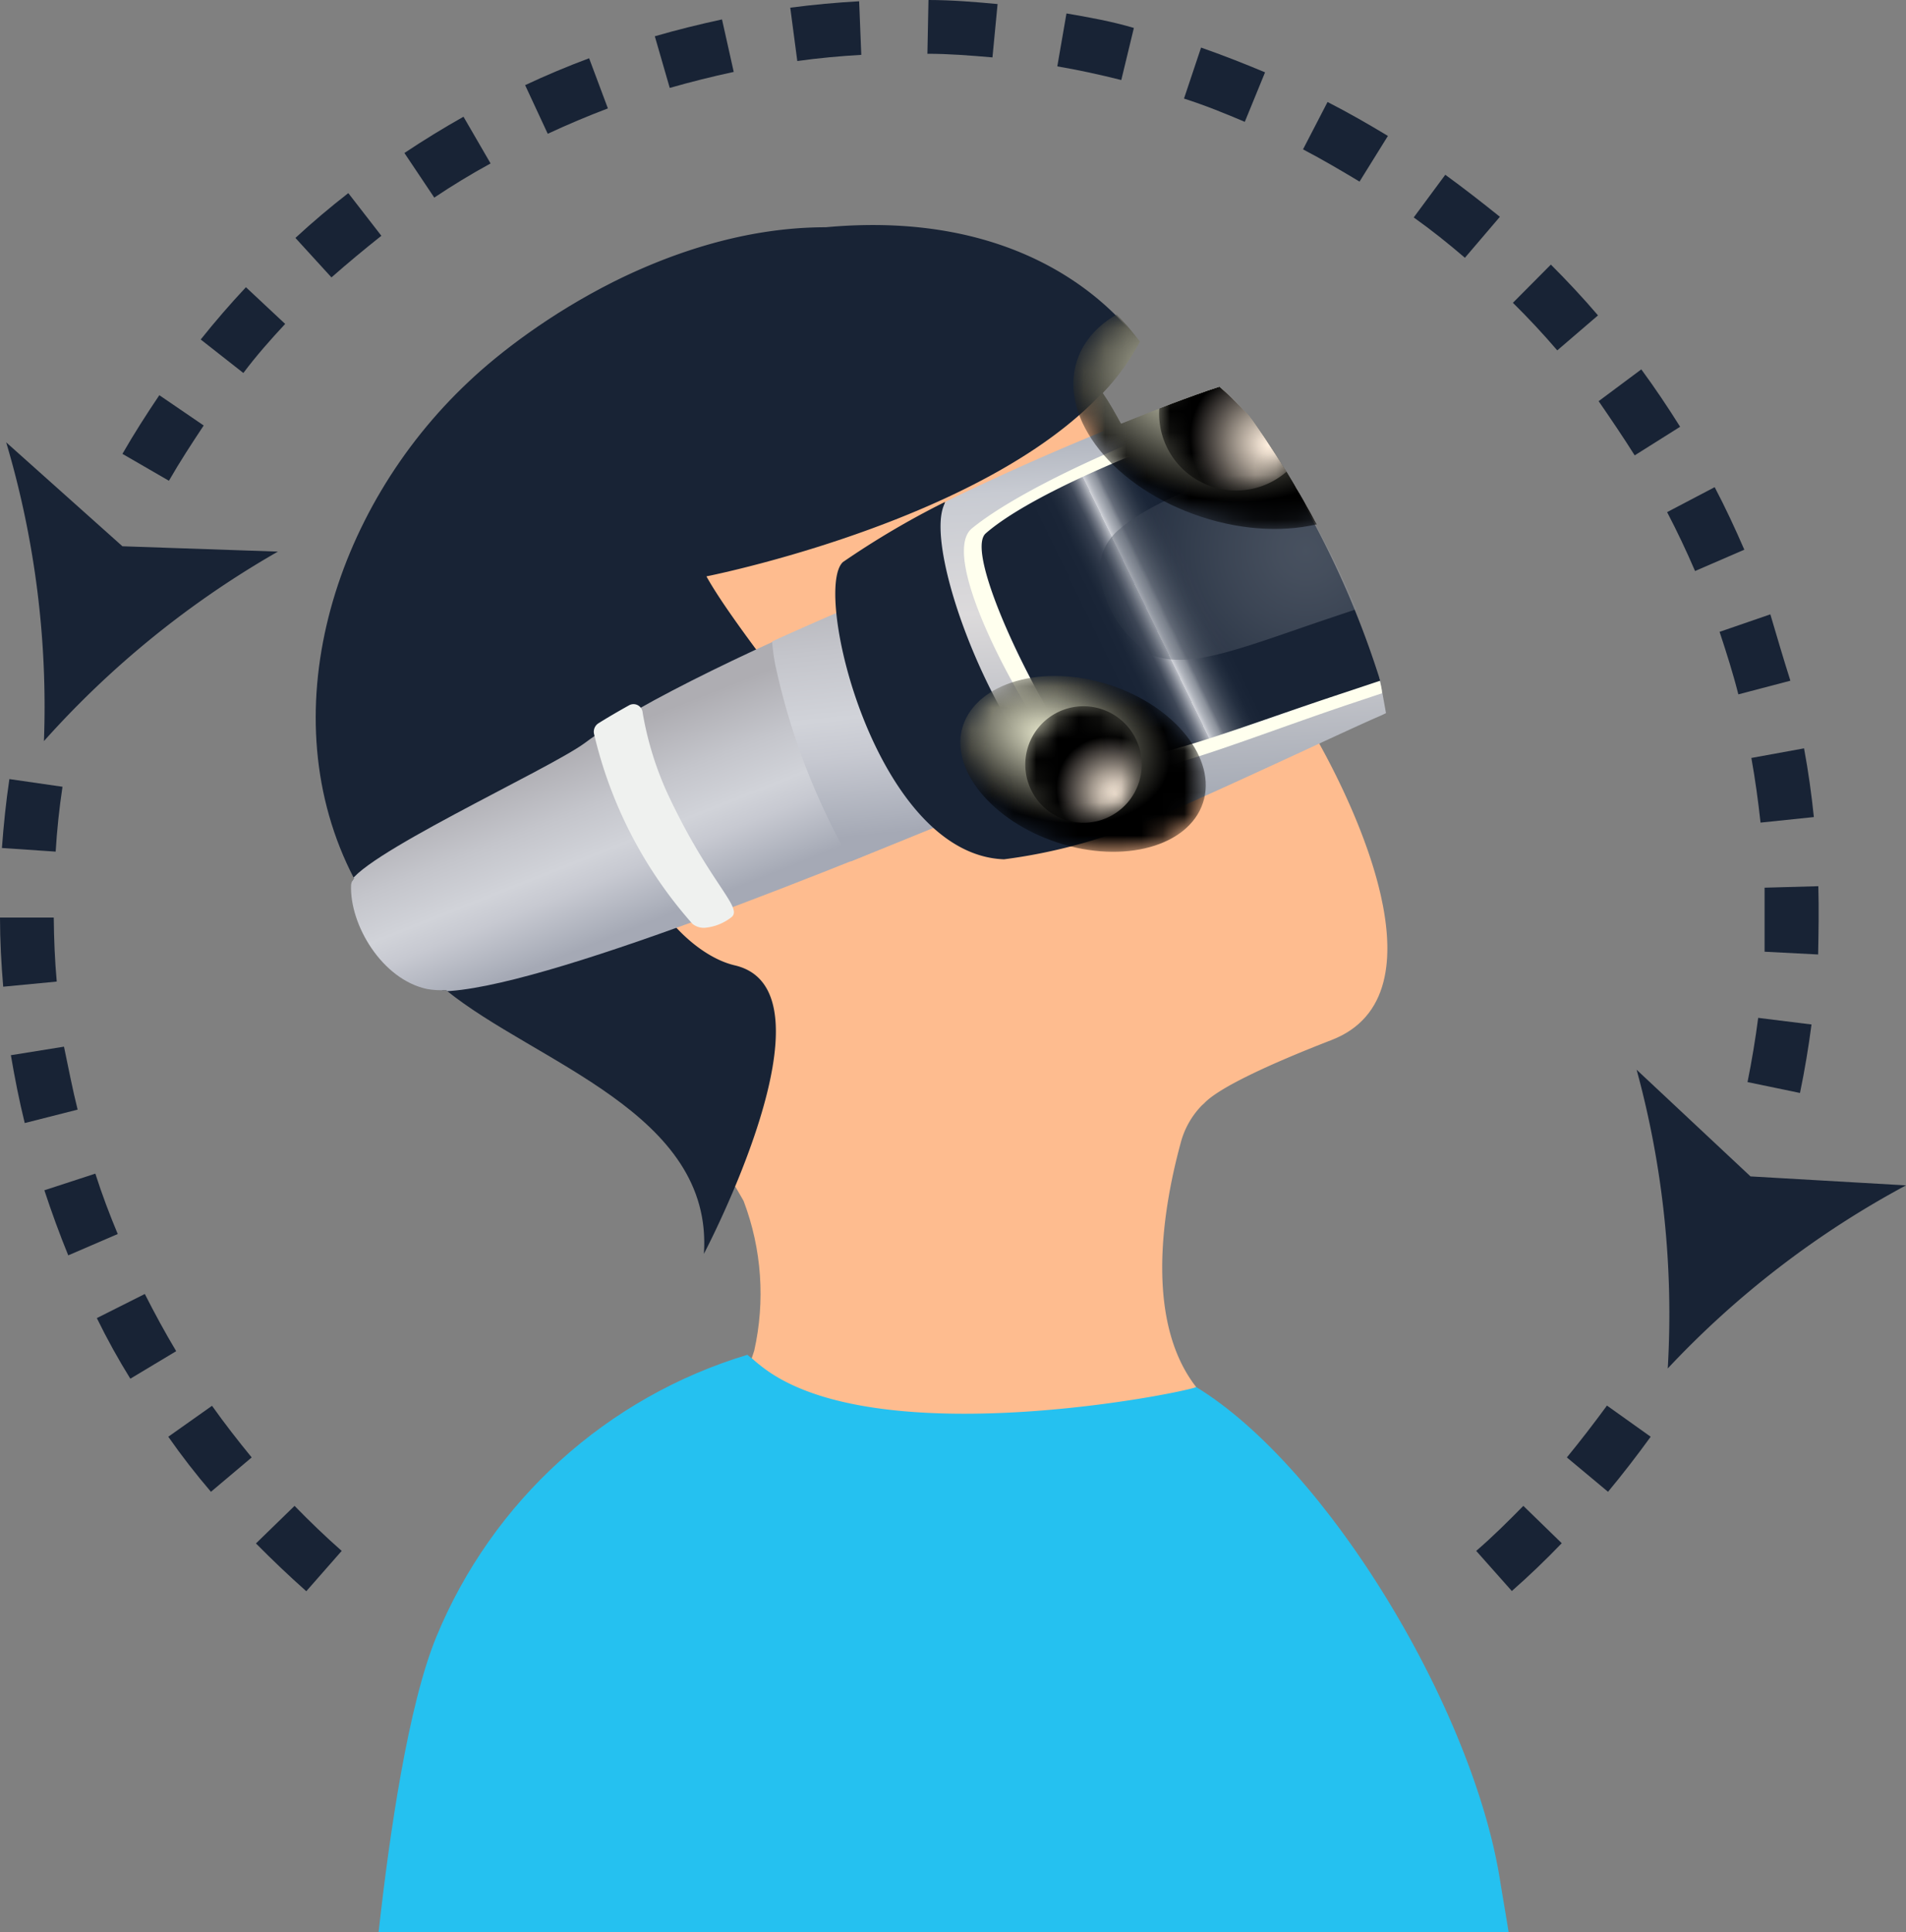
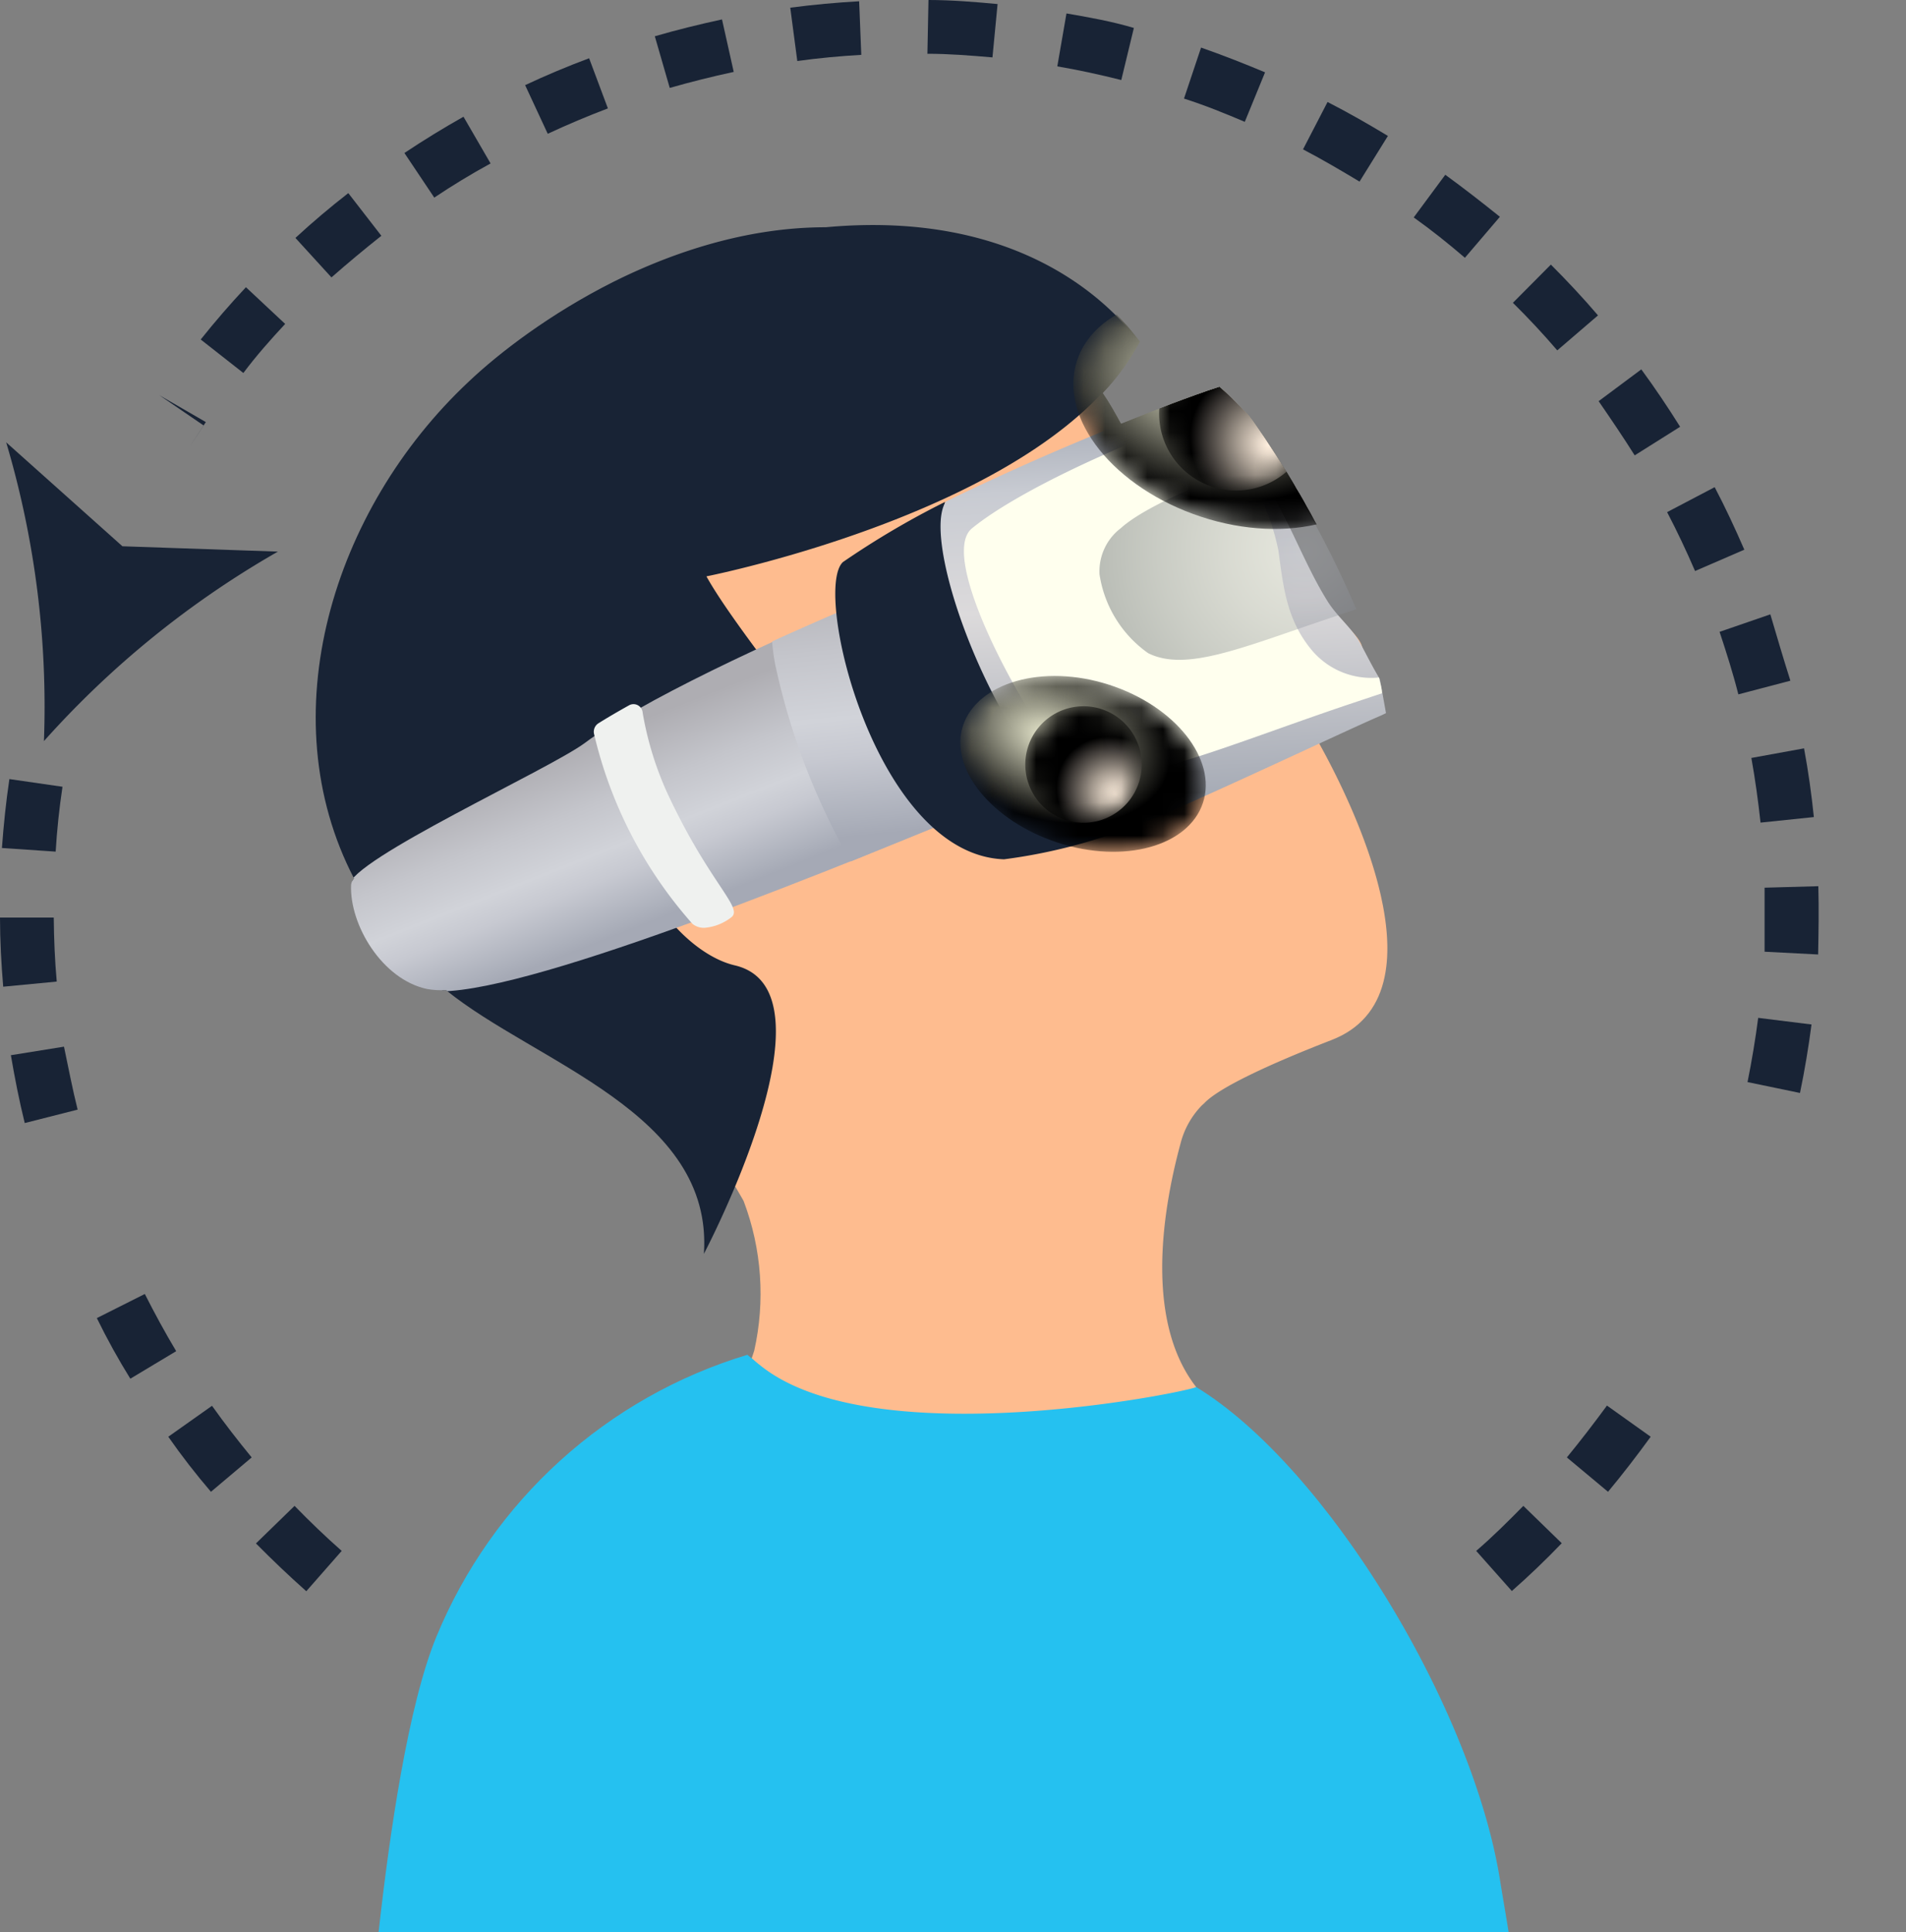
<svg xmlns="http://www.w3.org/2000/svg" xmlns:xlink="http://www.w3.org/1999/xlink" viewBox="0 0 89.36 90.55">
  <rect x="0" y="0" width="89.36" height="90.55" fill="#808080" stroke="none" />
  <defs>
    <style>.cls-1,.cls-13,.cls-3{mix-blend-mode:multiply;}.cls-1{fill:url(#radial-gradient);}.cls-2{fill:url(#radial-gradient-2);}.cls-3{fill:url(#radial-gradient-3);}.cls-4{fill:url(#radial-gradient-4);}.cls-5{fill:none;}.cls-6{isolation:isolate;}.cls-7{fill:#182335;}.cls-8{clip-path:url(#clip-path);}.cls-9{fill:#febc8f;}.cls-10{fill:#25c1f0;}.cls-11{fill:url(#linear-gradient);}.cls-12{fill:#eff1ef;}.cls-13{fill:url(#linear-gradient-2);}.cls-14{fill:url(#linear-gradient-3);}.cls-15{fill:#ffe;}.cls-16{fill:url(#linear-gradient-4);}.cls-17{opacity:0.32;fill:url(#radial-gradient-5);}.cls-17,.cls-19,.cls-21,.cls-23,.cls-25{mix-blend-mode:screen;}.cls-18{mask:url(#mask);}.cls-19{fill:url(#radial-gradient-6);}.cls-20{mask:url(#mask-2);}.cls-21{fill:url(#radial-gradient-7);}.cls-22{mask:url(#mask-3);}.cls-23{fill:url(#radial-gradient-8);}.cls-24{mask:url(#mask-4);}.cls-25{fill:url(#radial-gradient-9);}</style>
    <radialGradient id="radial-gradient" cx="577.44" cy="-578.96" r="5.68" gradientTransform="matrix(0.28, -0.86, 1.31, 0.43, 652.97, 763.61)" gradientUnits="userSpaceOnUse">
      <stop offset="0" stop-color="#fff" />
      <stop offset="0.14" stop-color="#e2e2e2" />
      <stop offset="0.43" stop-color="#999" />
      <stop offset="0.87" stop-color="#262626" />
      <stop offset="1" />
    </radialGradient>
    <radialGradient id="radial-gradient-2" cx="222.98" cy="-444.7" r="3.44" gradientTransform="matrix(0.62, -0.78, 0.87, 0.69, 308.1, 501.63)" gradientUnits="userSpaceOnUse">
      <stop offset="0" stop-color="#fff" />
      <stop offset="0.21" stop-color="#c4c4c4" />
      <stop offset="0.6" stop-color="#5c5c5c" />
      <stop offset="0.87" stop-color="#1a1a1a" />
      <stop offset="1" />
    </radialGradient>
    <radialGradient id="radial-gradient-3" cx="557.74" cy="-580.19" r="4.29" xlink:href="#radial-gradient" />
    <radialGradient id="radial-gradient-4" cx="205.65" cy="-440.58" r="2.6" xlink:href="#radial-gradient-2" />
    <clipPath id="clip-path">
      <path class="cls-5" d="M35.24,63.66l-.2-.17A22.93,22.93,0,0,0,20.46,76.7c-1.32,3.2-2.2,9.23-2.71,13.85h53c-.16-1-.31-1.85-.42-2.54C69,80,62.22,68.74,56.08,65c-2.34-3-1.66-8-.73-11.42a3.94,3.94,0,0,1,1-1.78l.11-.1c.68-.72,3-1.81,5.94-2.95,5.55-2.11.86-11.38-.54-13.9,1.32-.6,2.38-1.09,2.87-1.3l.25-.12c0-.33-.12-.66-.18-1h0c0-.15-.06-.3-.08-.45l0-.12h0v-.08h0l0-.08h0a30,30,0,0,0-1.12-3.18h0c-.13-.32-.27-.64-.41-1l-.05-.12c-.13-.29-.27-.58-.4-.86l-.09-.18-.39-.78c0-.08-.07-.16-.11-.23l-.38-.72-.13-.23c-.12-.23-.24-.45-.37-.67l-.12-.22c-.12-.22-.25-.43-.37-.63l-.1-.18-.37-.62-.07-.1c-.13-.22-.26-.42-.39-.62h0c-.79-1.23-1.35-2-1.4-2h0a1.84,1.84,0,0,0-.14-.14l-.11-.12-.2-.2h0a10.21,10.21,0,0,0-.83-.78c-1.43.47-3,1.08-4.61,1.73-.26-.48-.55-1-.85-1.43a10.75,10.75,0,0,0,1.74-2.41c-1.4-1.9-5.62-6.24-14.64-5.41h0c-7.27,0-13.93,4.53-16.84,7.29-6.4,6-9.33,15.67-5.37,23.28a.51.51,0,0,0-.14.29c-.08,1.88,1.46,4.45,3.57,4.89a3.93,3.93,0,0,0,.88.05C25.11,49.81,33.46,52.16,33,58.76c0,0,.71-1.33,1.47-3.16.24.42.4.68.4.7v0a12.23,12.23,0,0,1,.49,7Z" />
    </clipPath>
    <linearGradient id="linear-gradient" x1="107.81" y1="-93.24" x2="107.81" y2="-82.16" gradientTransform="translate(-29.75 156.14) rotate(-21.54)" gradientUnits="userSpaceOnUse">
      <stop offset="0.12" stop-color="#aeadb2" />
      <stop offset="0.38" stop-color="#c4c5cb" />
      <stop offset="0.58" stop-color="#d1d3d9" />
      <stop offset="0.69" stop-color="#c7c9d1" />
      <stop offset="0.88" stop-color="#acb0bb" />
      <stop offset="0.93" stop-color="#a5a9b5" />
    </linearGradient>
    <linearGradient id="linear-gradient-2" x1="42.42" y1="24.26" x2="42.42" y2="40.16" gradientTransform="translate(-4.86 4.67) rotate(-6)" xlink:href="#linear-gradient" />
    <linearGradient id="linear-gradient-3" x1="57.02" y1="20.6" x2="55.93" y2="41.33" gradientTransform="translate(-4.86 4.67) rotate(-6)" gradientUnits="userSpaceOnUse">
      <stop offset="0" stop-color="#a7acb7" />
      <stop offset="0.17" stop-color="#c8cbd2" />
      <stop offset="0.44" stop-color="#dcdadb" />
      <stop offset="1" stop-color="#979eab" />
    </linearGradient>
    <linearGradient id="linear-gradient-4" x1="53.23" y1="31.28" x2="70.27" y2="25.14" gradientTransform="translate(-4.86 4.67) rotate(-6)" gradientUnits="userSpaceOnUse">
      <stop offset="0" stop-color="#182335" />
      <stop offset="0.06" stop-color="#1a2537" />
      <stop offset="0.08" stop-color="#212c3d" />
      <stop offset="0.1" stop-color="#2d3748" />
      <stop offset="0.12" stop-color="#3e4757" />
      <stop offset="0.13" stop-color="#555d6b" />
      <stop offset="0.14" stop-color="#717784" />
      <stop offset="0.15" stop-color="#9297a1" />
      <stop offset="0.16" stop-color="#b7bac2" />
      <stop offset="0.16" stop-color="#d1d3d9" />
      <stop offset="0.17" stop-color="#b3b7bf" />
      <stop offset="0.19" stop-color="#8a909a" />
      <stop offset="0.2" stop-color="#676e7b" />
      <stop offset="0.22" stop-color="#4a5361" />
      <stop offset="0.24" stop-color="#343e4e" />
      <stop offset="0.26" stop-color="#242f40" />
      <stop offset="0.28" stop-color="#1b2638" />
      <stop offset="0.31" stop-color="#182335" />
      <stop offset="0.72" stop-color="#182335" />
      <stop offset="0.75" stop-color="#1b2638" />
      <stop offset="0.79" stop-color="#253041" />
      <stop offset="0.81" stop-color="#36404f" />
      <stop offset="0.84" stop-color="#4e5664" />
      <stop offset="0.87" stop-color="#6d747f" />
      <stop offset="0.89" stop-color="#9298a1" />
      <stop offset="0.91" stop-color="#bec2c7" />
      <stop offset="0.92" stop-color="#c5c8cd" />
      <stop offset="0.93" stop-color="#a1a6ad" />
      <stop offset="0.96" stop-color="#58606d" />
      <stop offset="0.99" stop-color="#2a3445" />
      <stop offset="1" stop-color="#182335" />
    </linearGradient>
    <radialGradient id="radial-gradient-5" cx="63.53" cy="27.92" r="10.67" gradientTransform="translate(-4.86 4.67) rotate(-6)" gradientUnits="userSpaceOnUse">
      <stop offset="0" stop-color="#aeb2b9" />
      <stop offset="0.13" stop-color="#a4a8b0" />
      <stop offset="0.35" stop-color="#888d97" />
      <stop offset="0.64" stop-color="#5a626f" />
      <stop offset="0.98" stop-color="#1c2738" />
      <stop offset="1" stop-color="#182335" />
    </radialGradient>
    <mask id="mask" x="50.3" y="13.87" width="15.19" height="10.92" maskUnits="userSpaceOnUse">
      <path class="cls-1" d="M59.49,14.44c4.1,1.33,6.71,4.61,5.83,7.31s-4.92,3.81-9,2.47-6.71-4.6-5.83-7.31S55.39,13.1,59.49,14.44Z" />
    </mask>
    <radialGradient id="radial-gradient-6" cx="577.44" cy="-578.96" r="5.68" gradientTransform="matrix(0.28, -0.86, 1.31, 0.43, 652.97, 763.61)" gradientUnits="userSpaceOnUse">
      <stop offset="0" stop-color="#ececd1" />
      <stop offset="1" />
    </radialGradient>
    <mask id="mask-2" x="54.34" y="15.77" width="7.25" height="7.24" maskUnits="userSpaceOnUse">
      <path class="cls-2" d="M60.21,16.56a3.61,3.61,0,1,1-5.09.58A3.63,3.63,0,0,1,60.21,16.56Z" />
    </mask>
    <radialGradient id="radial-gradient-7" cx="222.98" cy="-444.7" r="3.44" gradientTransform="matrix(0.62, -0.78, 0.87, 0.69, 308.1, 501.63)" gradientUnits="userSpaceOnUse">
      <stop offset="0" stop-color="#ffefde" />
      <stop offset="0.13" stop-color="#e5d7c8" />
      <stop offset="0.4" stop-color="#a3998e" />
      <stop offset="0.79" stop-color="#3b3734" />
      <stop offset="1" />
    </radialGradient>
    <mask id="mask-3" x="45.02" y="31.66" width="11.48" height="8.26" maskUnits="userSpaceOnUse">
      <path class="cls-3" d="M52,32.09c3.1,1,5.07,3.49,4.4,5.53s-3.71,2.88-6.81,1.87S44.48,36,45.15,34,48.87,31.08,52,32.09Z" />
    </mask>
    <radialGradient id="radial-gradient-8" cx="557.74" cy="-580.19" r="4.29" xlink:href="#radial-gradient-6" />
    <mask id="mask-4" x="48.08" y="33.1" width="5.48" height="5.48" maskUnits="userSpaceOnUse">
      <path class="cls-4" d="M52.51,33.7a2.73,2.73,0,1,1-3.85.43A2.73,2.73,0,0,1,52.51,33.7Z" />
    </mask>
    <radialGradient id="radial-gradient-9" cx="205.65" cy="-440.58" r="2.6" xlink:href="#radial-gradient-7" />
  </defs>
  <title>Asset 6</title>
  <g class="cls-6">
    <g id="Layer_2" data-name="Layer 2">
      <g id="Layer_1-2" data-name="Layer 1">
        <path class="cls-7" d="M6.79,60.64,4.54,61.77c.49,1,1,1.92,1.57,2.84l2.15-1.29C7.74,62.45,7.25,61.55,6.79,60.64Z" />
        <path class="cls-7" d="M13.37,15.18l-1.84-1.72c-.73.78-1.45,1.61-2.12,2.45l2,1.57C12,16.69,12.68,15.92,13.37,15.18Z" />
-         <path class="cls-7" d="M9.55,19.94,7.47,18.52c-.6.89-1.19,1.81-1.73,2.75l2.18,1.26C8.43,21.64,9,20.77,9.55,19.94Z" />
+         <path class="cls-7" d="M9.55,19.94,7.47,18.52l2.18,1.26C8.43,21.64,9,20.77,9.55,19.94Z" />
        <path class="cls-7" d="M17.88,11.05l-1.55-2c-.85.66-1.69,1.37-2.48,2.1L15.54,13Q16.68,12,17.88,11.05Z" />
-         <path class="cls-7" d="M4.47,55l-2.39.78c.33,1,.71,2.05,1.12,3.05l2.32-1C5.14,56.92,4.79,56,4.47,55Z" />
        <path class="cls-7" d="M3,49.05l-2.49.4c.18,1.06.39,2.13.65,3.18L3.64,52C3.4,51.05,3.2,50,3,49.05Z" />
        <path class="cls-7" d="M2.93,36.87.44,36.51C.28,37.58.17,38.66.09,39.74l2.52.17C2.67,38.89,2.78,37.87,2.93,36.87Z" />
        <path class="cls-7" d="M2.52,43,0,43c0,1.07.06,2.17.15,3.24L2.66,46C2.57,45,2.53,44,2.52,43Z" />
        <path class="cls-7" d="M76.64,21.34,78.77,20c-.57-.91-1.18-1.82-1.82-2.69l-2,1.49C75.52,19.63,76.1,20.48,76.64,21.34Z" />
        <path class="cls-7" d="M74.92,14.78c-.7-.82-1.45-1.62-2.21-2.38l-1.78,1.79c.72.71,1.42,1.46,2.08,2.23Z" />
        <path class="cls-7" d="M59.31,3.39c-1-.42-2-.81-3-1.16l-.8,2.39c1,.32,1.91.69,2.85,1.09Z" />
        <path class="cls-7" d="M82.54,38.55l2.5-.26c-.11-1.07-.26-2.15-.46-3.22l-2.47.45C82.29,36.52,82.43,37.54,82.54,38.55Z" />
        <path class="cls-7" d="M46.77.19C45.7.09,44.61,0,43.53,0l-.05,2.52c1,0,2,.08,3.05.17Z" />
        <path class="cls-7" d="M28.5,5.08l-.88-2.35q-1.53.57-3,1.26l1.06,2.28C26.6,5.84,27.55,5.44,28.5,5.08Z" />
        <path class="cls-7" d="M23,7.66,21.73,5.47c-.94.53-1.87,1.1-2.77,1.7l1.4,2.09C21.2,8.7,22.08,8.16,23,7.66Z" />
        <path class="cls-7" d="M53.16,1.31C52.12,1,51.05.81,50,.63l-.43,2.48c1,.17,2,.39,3,.64Z" />
        <path class="cls-7" d="M69.21,72.68l1.67,1.88c.81-.71,1.6-1.47,2.34-2.24l-1.8-1.75C70.71,71.29,70,72,69.21,72.68Z" />
        <path class="cls-7" d="M73.46,68.3l1.93,1.61c.69-.83,1.36-1.7,2-2.58l-2.05-1.46C74.73,66.7,74.1,67.52,73.46,68.3Z" />
        <path class="cls-7" d="M67.76,8.19l-1.48,2c.83.59,1.63,1.23,2.4,1.89l1.64-1.92C69.5,9.5,68.64,8.83,67.76,8.19Z" />
        <path class="cls-7" d="M62.24,4.78,61.09,7c.9.47,1.8,1,2.65,1.51l1.33-2.14C64.16,5.82,63.2,5.27,62.24,4.78Z" />
        <path class="cls-7" d="M83,28.79l-2.38.82c.33,1,.63,1.94.88,2.93l2.44-.64C83.61,30.86,83.3,29.81,83,28.79Z" />
        <path class="cls-7" d="M81.93,50.71l2.46.51c.22-1.06.4-2.14.54-3.21l-2.5-.31C82.3,48.7,82.13,49.72,81.93,50.71Z" />
        <path class="cls-7" d="M80.39,22.83,78.16,24c.47.9.91,1.83,1.31,2.76l2.31-1C81.35,24.77,80.89,23.78,80.39,22.83Z" />
        <path class="cls-7" d="M85.25,41.53l-2.52.07c0,1,0,2,0,3l2.51.13C85.26,43.7,85.28,42.61,85.25,41.53Z" />
        <path class="cls-7" d="M7.89,67.33c.62.89,1.29,1.75,2,2.58L11.8,68.3c-.64-.78-1.27-1.59-1.86-2.42Z" />
        <path class="cls-7" d="M12,72.33c.76.77,1.55,1.52,2.36,2.24l1.66-1.89c-.76-.67-1.5-1.38-2.21-2.11Z" />
        <path class="cls-7" d="M37.05.36l.33,2.5c1-.14,2-.23,3-.29L40.28.06C39.2.12,38.12.22,37.05.36Z" />
        <path class="cls-7" d="M30.7,1.7l.7,2.42q1.47-.42,3-.75L33.85.91C32.79,1.14,31.73,1.4,30.7,1.7Z" />
-         <path class="cls-7" d="M78.19,64.13a43.44,43.44,0,0,0-1.46-14l5.34,5,7.29.42A43.43,43.43,0,0,0,78.19,64.13Z" />
        <path class="cls-7" d="M2.06,34.73a43.48,43.48,0,0,0-1.77-14l5.45,4.87,7.29.25A43.92,43.92,0,0,0,2.06,34.73Z" />
        <g class="cls-8">
          <path class="cls-9" d="M56.17,24.92c-2.42-1-3.4-6-6.41-8.71a16.4,16.4,0,0,0-5.22.45c-3.39,1.15-6.73,1.85-9.93,3.55-4.19,2.23-10.15,5.44-11.31,10.56-.49,2.16,2.61,5.47,3.31,7.5,1.14,3.27,1.92,6.61,3.52,9.72s4.67,8.23,4.7,8.31v0a12.23,12.23,0,0,1,.49,7,36.35,36.35,0,0,0-.72,3.6l15.6,9S56.07,65.27,56.08,65c-2.34-3-1.66-8-.73-11.42a3.94,3.94,0,0,1,1-1.78l.11-.1c.68-.72,3-1.81,5.94-2.95,6.44-2.45-.91-14.53-.91-14.53.13-1.27,2.1-2.71,2.37-3.74S58.57,25.9,56.17,24.92Z" />
          <path class="cls-7" d="M38.71,10.65h0c-7.27,0-13.93,4.53-16.84,7.29-7.82,7.39-10.47,20.11-1.69,28C24.23,49.59,33.48,51.82,33,58.76c0,0,6.51-12.34,1.45-13.52-2.19-.51-4.69-3.51-4.41-5.7.3-2.36,1.81-4.11,4.76-3.71,1,.14,1.87,1.18,2.64,2.32a9.93,9.93,0,0,1,1.84-1.21l.77-.41c-2.29-3.12-5.77-7.42-6.93-9.52,0,0,16.3-3.21,20.27-11C52,14.16,47.73,9.82,38.71,10.65Z" />
          <path class="cls-10" d="M70.73,90.55c-.16-1-.31-1.85-.42-2.54C69,80,62.22,68.74,56.08,65c-.25.2-14.6,3.16-20.14-.79a8.13,8.13,0,0,1-.9-.75A22.93,22.93,0,0,0,20.46,76.7c-1.32,3.2-2.2,9.23-2.71,13.85Z" />
          <path class="cls-11" d="M60.63,28.25c.06.38,0,.31-.08-.2-.41-1.08-.87-2.15-1.35-3.21-.46-.78-.9-1.59-1.33-2.37l-.44.05c-6.06.81-25.06,8.58-30,12.29-1.66,1.24-11,5.48-11.07,6.7-.08,1.88,1.46,4.45,3.57,4.89,3.35.7,17.17-4.86,26-8.49,7.34-3,12.55-4.93,15.27-7.13v0h0c-.1-.46-.41-1.85-.55-2.46Z" />
          <path class="cls-12" d="M29.48,33.06c-.52.29-1,.57-1.43.84a.47.47,0,0,0-.2.49,20.41,20.41,0,0,0,4.62,8.91.86.86,0,0,0,.56.18A2.34,2.34,0,0,0,34.27,43c.63-.44-1-1.56-3-5.87a15.25,15.25,0,0,1-1.14-3.73A.43.43,0,0,0,29.48,33.06Z" />
          <path class="cls-13" d="M43.8,34c-.67-2.07-1.36-4.22-1.95-6.39-1.93.8-3.85,1.63-5.65,2.45a10.29,10.29,0,0,0,.14,1.06,31.93,31.93,0,0,0,3.55,9.25l5.69-2.34A21.52,21.52,0,0,1,43.8,34Z" />
          <path class="cls-7" d="M44.31,23.52a39.53,39.53,0,0,0-4.79,2.82c-1.44,1.33,1.53,13.71,7.55,13.93a25.7,25.7,0,0,0,6.36-1.67C50.1,37.21,43.46,26.38,44.31,23.52Z" />
          <path class="cls-14" d="M64.69,31.82c-.32-.53-.6-1.09-.88-1.61-.42-.79-1.11-1.29-1.58-2.05-1.2-1.93-1.9-4.17-3.25-6a3,3,0,0,1-.55-2.67l-.32-.34a13.57,13.57,0,0,0-1-1,126.87,126.87,0,0,0-12.76,5.35c-1.52,2.24,4.08,16.1,8.89,15.14A12.51,12.51,0,0,0,54.92,38c3.54-1.55,8.55-3.93,9.81-4.46l.25-.12C64.89,32.91,64.79,32.36,64.69,31.82Z" />
          <path class="cls-15" d="M61.52,30.49c-1.18-1.4-1.35-2.93-1.58-4.67A11.67,11.67,0,0,0,58.42,22a2.79,2.79,0,0,1,0-2.5l-.34-.36-.2-.2c-5.25,1.75-10.26,4.14-12.31,5.82-1.53,1.25,1.94,7.79,4,10.53,1.27,1.7,2.63,1.11,3.39,1,2.65-.46,6-1.84,10.24-3.27l1.59-.53c0-.25-.09-.49-.14-.74A3.64,3.64,0,0,1,61.52,30.49Z" />
-           <path class="cls-16" d="M58.39,19.39C53.23,21.08,48.14,23.31,46.21,25c-1,.91,2.24,7.58,4,9.94a2.19,2.19,0,0,0,1.9.76C54.85,35.44,58.35,34,63,32.47l1.71-.57A43.11,43.11,0,0,0,58.39,19.39Z" />
          <path class="cls-17" d="M59.79,21.43c-3.06,1-6.1,2.29-7.24,3.32a2.54,2.54,0,0,0-1,2.17,5.53,5.53,0,0,0,2.28,3.69c1.75.87,4.3-.22,8.39-1.6l1.37-.46A46.87,46.87,0,0,0,59.79,21.43Z" />
          <g class="cls-18">
            <path class="cls-19" d="M59.49,14.44c4.1,1.33,6.71,4.61,5.83,7.31s-4.92,3.81-9,2.47-6.71-4.6-5.83-7.31S55.39,13.1,59.49,14.44Z" />
          </g>
          <g class="cls-20">
            <path class="cls-21" d="M60.21,16.56a3.61,3.61,0,1,1-5.09.58A3.63,3.63,0,0,1,60.21,16.56Z" />
          </g>
          <g class="cls-22">
            <path class="cls-23" d="M52,32.09c3.1,1,5.07,3.49,4.4,5.53s-3.71,2.88-6.81,1.87S44.48,36,45.15,34,48.87,31.08,52,32.09Z" />
          </g>
          <g class="cls-24">
            <path class="cls-25" d="M52.51,33.7a2.73,2.73,0,1,1-3.85.43A2.73,2.73,0,0,1,52.51,33.7Z" />
          </g>
        </g>
      </g>
    </g>
  </g>
</svg>